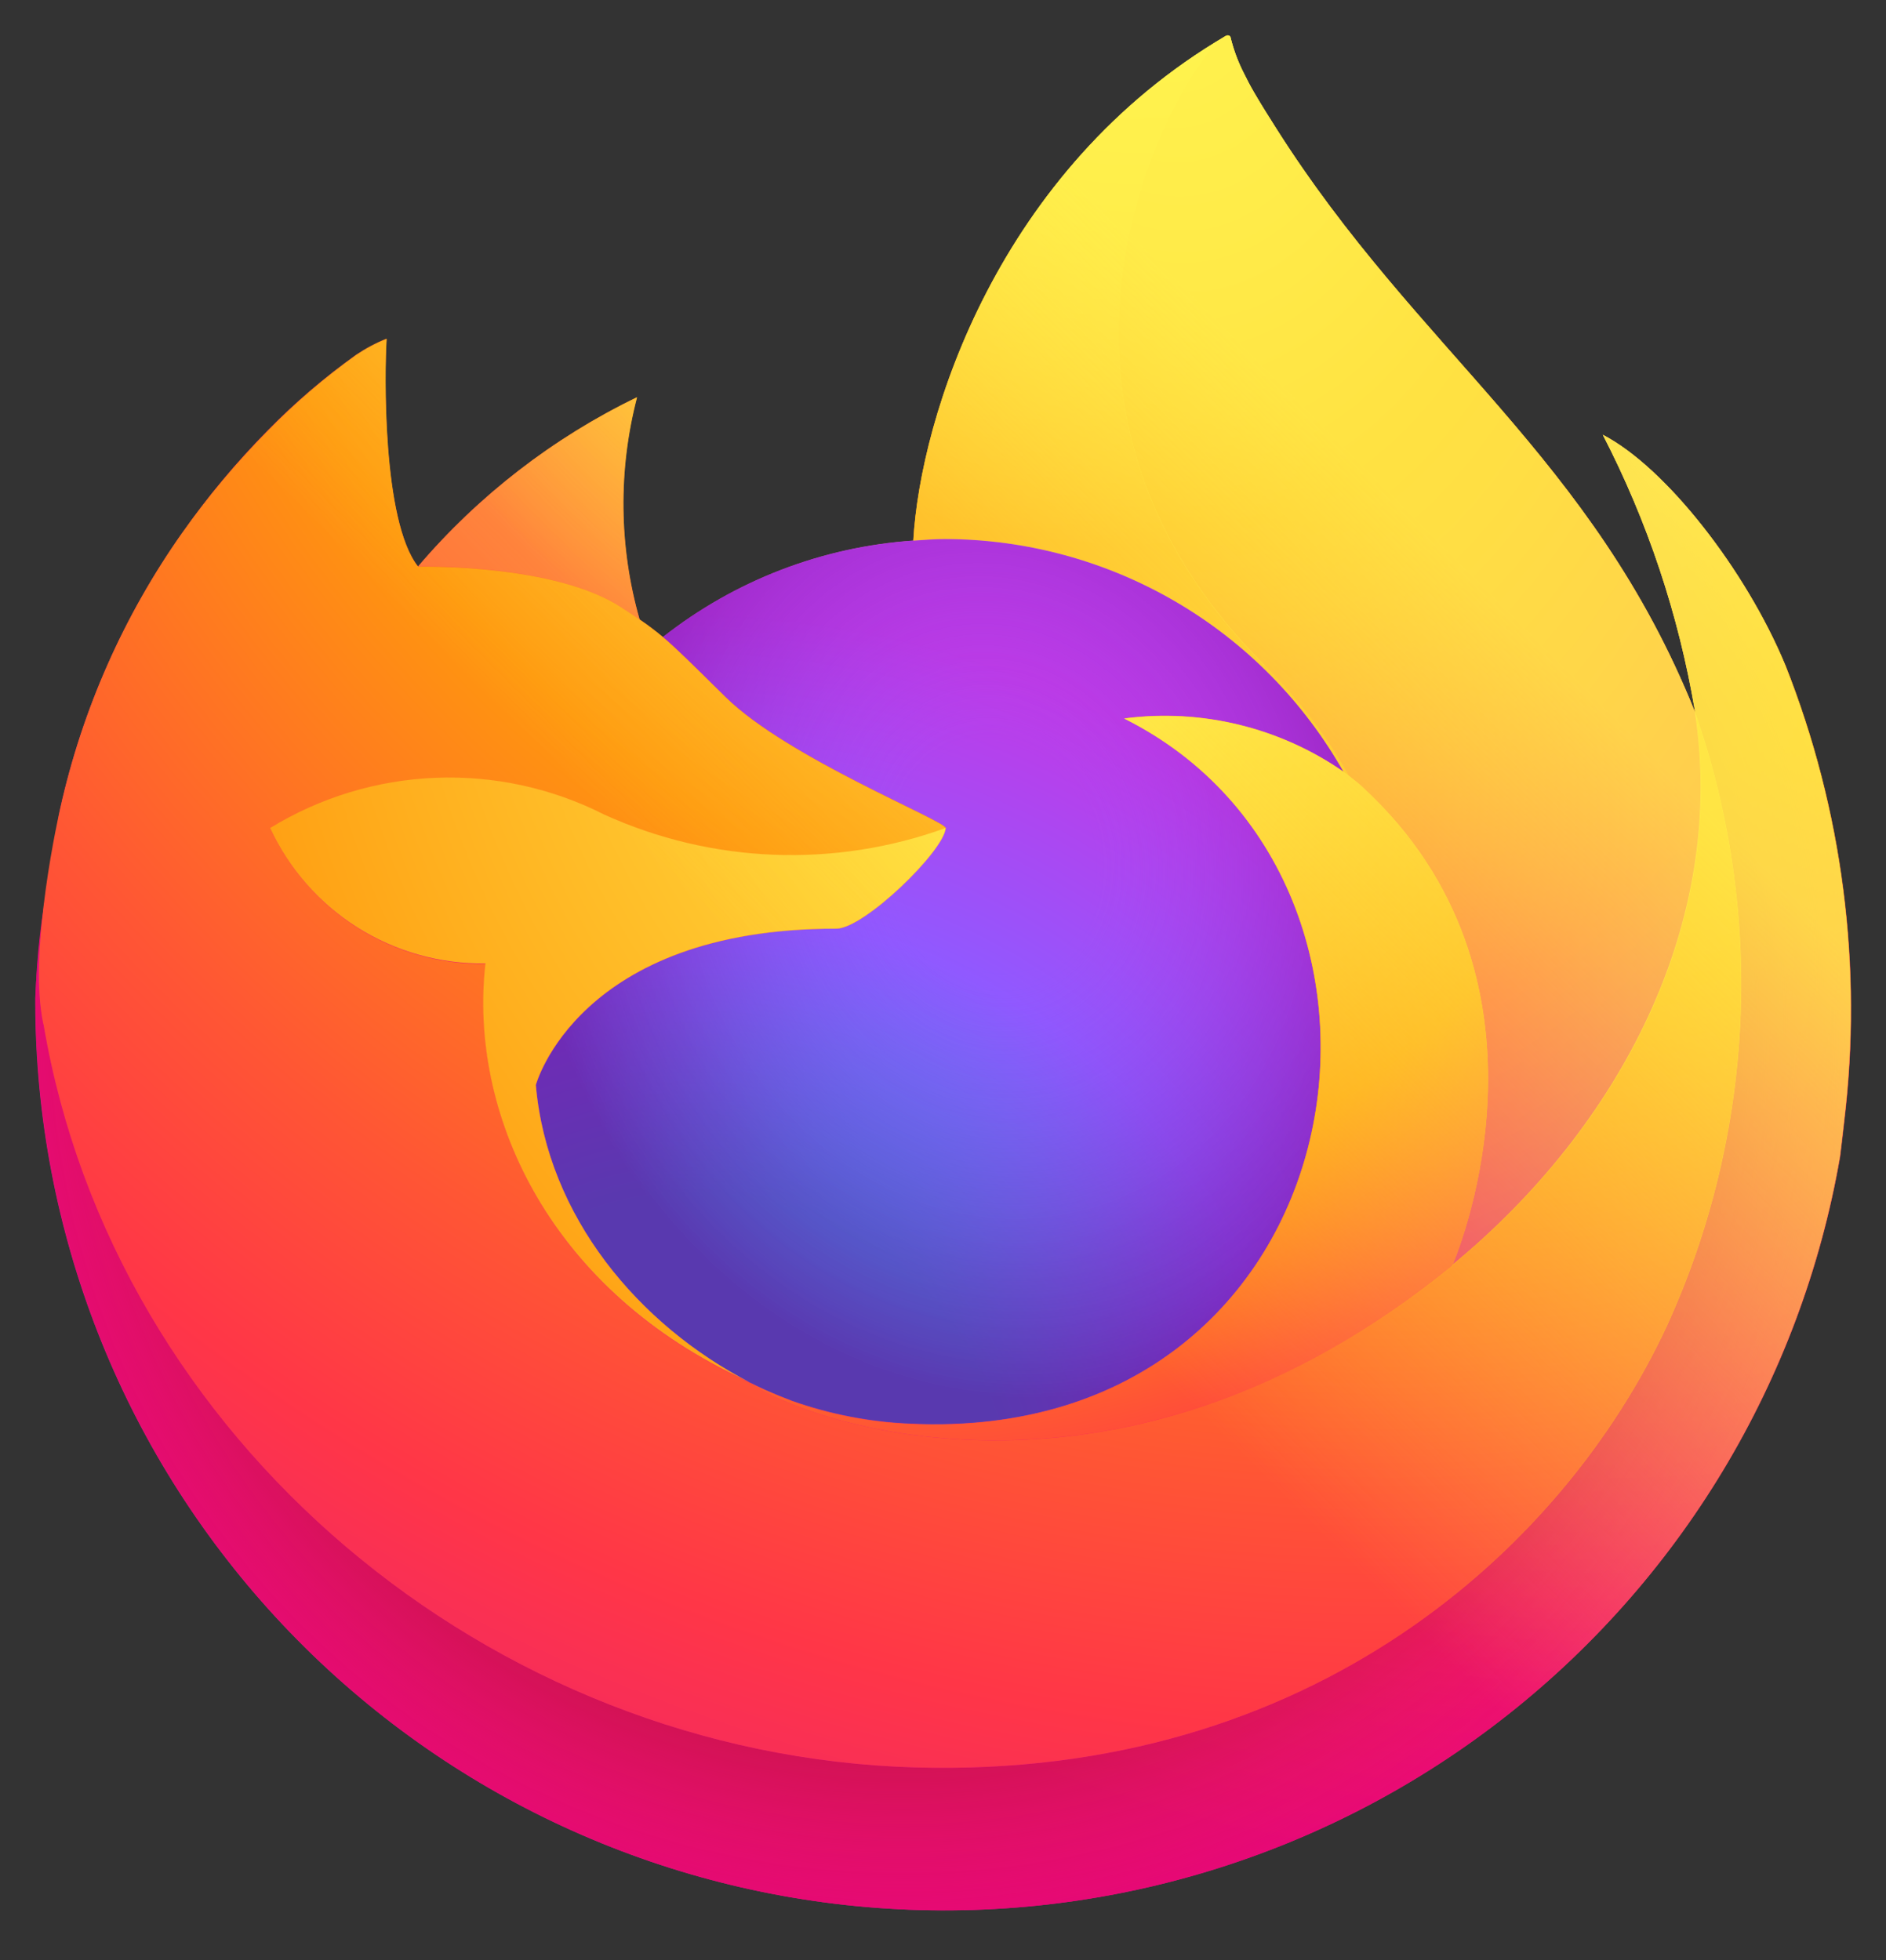
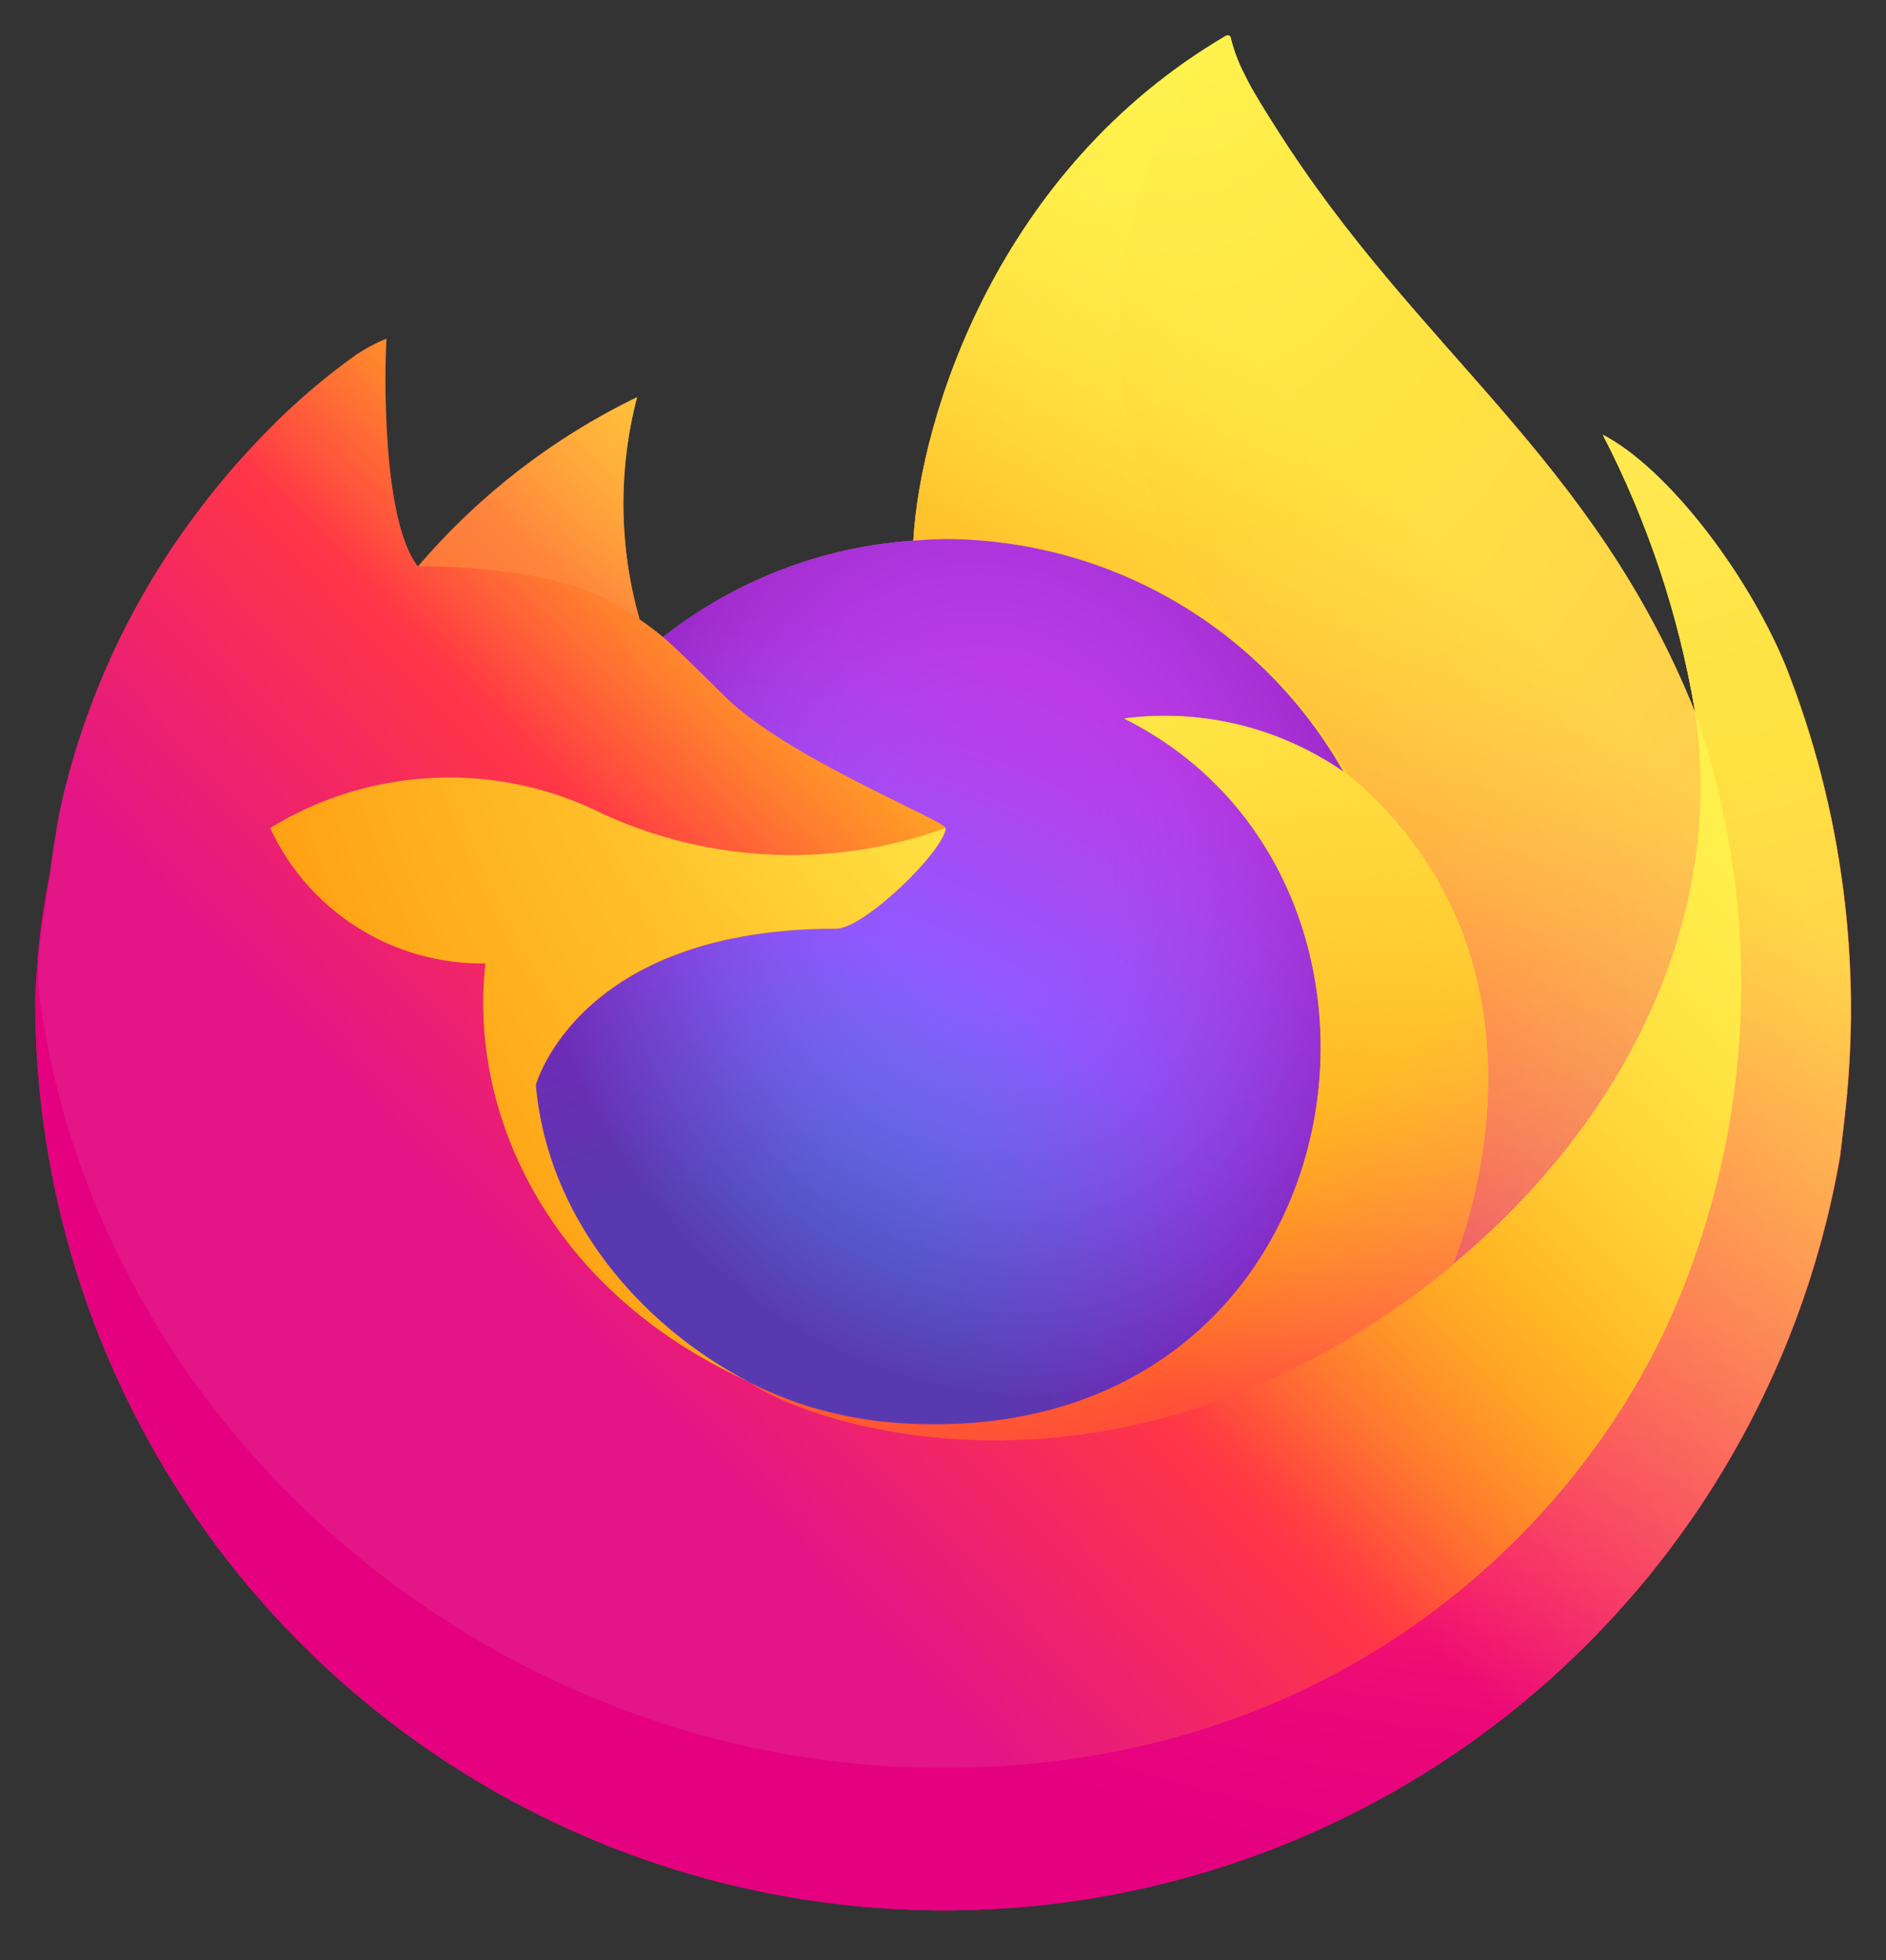
<svg xmlns="http://www.w3.org/2000/svg" width="51" height="53" viewBox="0 0 51 53" fill="none">
  <rect x="0" y="0" width="51" height="53" fill="#333333" stroke="none" />
  <g clip-path="url(#clip0_3249_4426)">
    <path d="M48.274 17.98C47.206 15.41 45.04 12.635 43.343 11.758C44.553 14.101 45.393 16.617 45.832 19.216L45.837 19.258C43.058 12.332 38.347 9.535 34.498 3.453C34.303 3.146 34.108 2.838 33.919 2.512C33.81 2.326 33.723 2.159 33.648 2.005C33.488 1.696 33.365 1.369 33.281 1.031C33.281 1.016 33.276 1.001 33.265 0.989C33.255 0.977 33.241 0.97 33.225 0.968C33.21 0.964 33.194 0.964 33.179 0.968C33.176 0.968 33.171 0.974 33.167 0.975C33.163 0.976 33.155 0.982 33.149 0.984L33.159 0.968C26.985 4.583 24.889 11.274 24.699 14.622C22.232 14.791 19.874 15.7 17.932 17.229C17.729 17.058 17.517 16.897 17.297 16.749C16.738 14.788 16.714 12.714 17.228 10.741C14.961 11.839 12.947 13.396 11.312 15.313H11.301C10.326 14.079 10.395 10.007 10.451 9.157C10.163 9.272 9.888 9.419 9.63 9.592C8.77 10.206 7.966 10.895 7.228 11.65C6.386 12.504 5.618 13.426 4.93 14.407V14.411V14.406C3.35 16.646 2.229 19.177 1.632 21.852L1.599 22.014C1.553 22.23 1.386 23.314 1.358 23.549C1.358 23.567 1.354 23.584 1.352 23.603C1.137 24.721 1.004 25.854 0.953 26.991V27.118C0.964 33.269 3.28 39.192 7.445 43.719C11.61 48.245 17.32 51.045 23.448 51.568C29.577 52.09 35.678 50.295 40.549 46.538C45.419 42.781 48.703 37.335 49.754 31.275C49.795 30.958 49.829 30.644 49.866 30.323C50.372 26.139 49.824 21.894 48.272 17.976L48.274 17.98ZM19.945 37.221C20.059 37.276 20.167 37.336 20.285 37.388L20.302 37.399C20.183 37.342 20.064 37.283 19.945 37.221ZM45.837 19.264V19.241L45.842 19.267L45.837 19.264Z" fill="url(#paint0_linear_3249_4426)" />
    <path d="M48.277 17.98C47.209 15.411 45.042 12.636 43.346 11.759C44.556 14.101 45.395 16.617 45.835 19.217V19.24L45.84 19.266C47.734 24.688 47.46 30.632 45.075 35.857C42.258 41.901 35.441 48.097 24.768 47.792C13.238 47.466 3.079 38.907 1.182 27.701C0.837 25.934 1.182 25.038 1.356 23.601C1.119 24.717 0.987 25.852 0.961 26.993V27.12C0.972 33.27 3.288 39.194 7.453 43.72C11.617 48.246 17.328 51.047 23.456 51.569C29.585 52.091 35.686 50.296 40.556 46.539C45.426 42.782 48.711 37.336 49.762 31.276C49.803 30.959 49.837 30.645 49.874 30.325C50.38 26.14 49.832 21.896 48.279 17.977L48.277 17.98Z" fill="url(#paint1_radial_3249_4426)" />
-     <path d="M48.277 17.98C47.209 15.411 45.042 12.636 43.346 11.759C44.556 14.101 45.395 16.617 45.835 19.217V19.24L45.84 19.266C47.734 24.688 47.46 30.632 45.075 35.857C42.258 41.901 35.441 48.097 24.768 47.792C13.238 47.466 3.079 38.907 1.182 27.701C0.837 25.934 1.182 25.038 1.356 23.601C1.119 24.717 0.987 25.852 0.961 26.993V27.12C0.972 33.27 3.288 39.194 7.453 43.72C11.617 48.246 17.328 51.047 23.456 51.569C29.585 52.091 35.686 50.296 40.556 46.539C45.426 42.782 48.711 37.336 49.762 31.276C49.803 30.959 49.837 30.645 49.874 30.325C50.38 26.14 49.832 21.896 48.279 17.977L48.277 17.98Z" fill="url(#paint2_radial_3249_4426)" />
    <path d="M36.328 20.866C36.381 20.903 36.43 20.941 36.48 20.978C35.863 19.883 35.094 18.881 34.197 18C26.555 10.358 32.195 1.435 33.146 0.979L33.155 0.965C26.982 4.58 24.886 11.271 24.695 14.619C24.982 14.599 25.266 14.575 25.559 14.575C27.75 14.579 29.9 15.164 31.791 16.268C33.683 17.373 35.248 18.959 36.328 20.865V20.866Z" fill="url(#paint3_radial_3249_4426)" />
    <path d="M25.572 22.393C25.532 23.005 23.372 25.113 22.616 25.113C15.627 25.113 14.492 29.342 14.492 29.342C14.802 32.902 17.283 35.836 20.282 37.383C20.419 37.454 20.558 37.518 20.697 37.581C20.937 37.688 21.178 37.786 21.418 37.877C22.448 38.241 23.526 38.449 24.616 38.494C36.869 39.068 39.241 23.844 30.4 19.424C32.485 19.152 34.597 19.665 36.326 20.863C35.246 18.957 33.681 17.371 31.79 16.266C29.898 15.162 27.748 14.578 25.558 14.573C25.266 14.573 24.98 14.597 24.694 14.617C22.227 14.786 19.869 15.695 17.927 17.224C18.302 17.541 18.725 17.965 19.616 18.843C21.284 20.486 25.561 22.189 25.571 22.388L25.572 22.393Z" fill="url(#paint4_radial_3249_4426)" />
    <path d="M25.572 22.393C25.532 23.005 23.372 25.113 22.616 25.113C15.627 25.113 14.492 29.342 14.492 29.342C14.802 32.902 17.283 35.836 20.282 37.383C20.419 37.454 20.558 37.518 20.697 37.581C20.937 37.688 21.178 37.786 21.418 37.877C22.448 38.241 23.526 38.449 24.616 38.494C36.869 39.068 39.241 23.844 30.4 19.424C32.485 19.152 34.597 19.665 36.326 20.863C35.246 18.957 33.681 17.371 31.79 16.266C29.898 15.162 27.748 14.578 25.558 14.573C25.266 14.573 24.98 14.597 24.694 14.617C22.227 14.786 19.869 15.695 17.927 17.224C18.302 17.541 18.725 17.965 19.616 18.843C21.284 20.486 25.561 22.189 25.571 22.388L25.572 22.393Z" fill="url(#paint5_radial_3249_4426)" />
    <path d="M16.783 16.413C16.982 16.54 17.146 16.65 17.29 16.75C16.73 14.79 16.706 12.715 17.221 10.742C14.954 11.841 12.939 13.398 11.305 15.315C11.425 15.312 14.99 15.248 16.783 16.413Z" fill="url(#paint6_radial_3249_4426)" />
-     <path d="M1.178 27.702C3.075 38.908 13.234 47.469 24.764 47.793C35.438 48.095 42.255 41.899 45.071 35.857C47.456 30.633 47.731 24.689 45.836 19.267V19.243C45.836 19.225 45.832 19.214 45.836 19.22L45.84 19.261C46.712 24.954 43.816 30.467 39.289 34.203L39.275 34.234C30.453 41.42 22.012 38.569 20.306 37.405C20.187 37.348 20.068 37.289 19.949 37.227C14.806 34.769 12.681 30.086 13.137 26.065C11.917 26.083 10.717 25.747 9.683 25.097C8.65 24.447 7.827 23.511 7.315 22.403C8.665 21.576 10.204 21.108 11.786 21.045C13.368 20.981 14.94 21.324 16.352 22.04C19.263 23.361 22.574 23.491 25.58 22.403C25.57 22.203 21.292 20.5 19.625 18.858C18.733 17.979 18.311 17.556 17.936 17.239C17.733 17.067 17.521 16.907 17.302 16.758C17.156 16.658 16.991 16.551 16.794 16.421C15.001 15.255 11.436 15.32 11.318 15.323H11.306C10.332 14.088 10.401 10.017 10.457 9.166C10.168 9.282 9.893 9.428 9.636 9.602C8.776 10.215 7.972 10.904 7.234 11.66C6.389 12.51 5.617 13.431 4.926 14.41C3.346 16.65 2.226 19.18 1.629 21.855C1.617 21.905 0.743 25.723 1.174 27.703L1.178 27.702Z" fill="url(#paint7_radial_3249_4426)" />
    <path d="M34.194 17.999C35.091 18.88 35.86 19.884 36.477 20.98C36.612 21.082 36.738 21.183 36.846 21.282C42.418 26.419 39.498 33.68 39.281 34.194C43.808 30.464 46.701 24.947 45.832 19.252C43.052 12.32 38.336 9.524 34.493 3.442C34.298 3.134 34.103 2.826 33.914 2.501C33.805 2.315 33.718 2.147 33.643 1.993C33.483 1.684 33.36 1.357 33.276 1.02C33.276 1.004 33.271 0.989 33.261 0.977C33.25 0.966 33.236 0.958 33.221 0.956C33.205 0.952 33.189 0.952 33.174 0.956C33.171 0.956 33.166 0.962 33.162 0.963C33.158 0.964 33.15 0.97 33.144 0.973C32.194 1.424 26.555 10.352 34.197 17.988L34.194 17.999Z" fill="url(#paint8_radial_3249_4426)" />
    <path d="M36.847 21.284C36.74 21.186 36.614 21.085 36.478 20.983C36.428 20.945 36.379 20.908 36.326 20.87C34.597 19.673 32.485 19.16 30.399 19.431C39.24 23.852 36.868 39.072 24.616 38.502C23.525 38.457 22.447 38.249 21.418 37.884C21.177 37.794 20.937 37.696 20.696 37.589C20.557 37.526 20.418 37.462 20.281 37.391L20.298 37.402C22.007 38.568 30.445 41.417 39.267 34.231L39.281 34.199C39.501 33.685 42.421 26.424 36.846 21.287L36.847 21.284Z" fill="url(#paint9_radial_3249_4426)" />
    <path d="M14.489 29.338C14.489 29.338 15.624 25.11 22.613 25.11C23.369 25.11 25.531 23.001 25.569 22.39C22.564 23.479 19.252 23.348 16.342 22.027C14.93 21.311 13.358 20.968 11.776 21.032C10.194 21.095 8.655 21.563 7.305 22.39C7.817 23.498 8.64 24.434 9.673 25.084C10.707 25.734 11.906 26.07 13.127 26.052C12.672 30.071 14.796 34.754 19.938 37.214C20.053 37.269 20.161 37.329 20.279 37.382C17.277 35.831 14.799 32.898 14.489 29.34V29.338Z" fill="url(#paint10_radial_3249_4426)" />
    <path d="M48.273 17.98C47.205 15.41 45.038 12.635 43.342 11.758C44.552 14.101 45.391 16.617 45.831 19.216L45.836 19.257C43.057 12.332 38.346 9.535 34.496 3.453C34.301 3.146 34.107 2.838 33.917 2.512C33.809 2.326 33.722 2.159 33.646 2.005C33.487 1.696 33.364 1.369 33.28 1.031C33.28 1.016 33.274 1.001 33.264 0.989C33.254 0.977 33.239 0.97 33.224 0.968C33.209 0.964 33.193 0.964 33.178 0.968C33.175 0.968 33.169 0.974 33.166 0.975C33.162 0.976 33.154 0.982 33.148 0.984L33.157 0.968C26.984 4.583 24.888 11.274 24.697 14.622C24.984 14.602 25.268 14.578 25.561 14.578C27.752 14.583 29.902 15.167 31.793 16.271C33.685 17.376 35.25 18.962 36.33 20.868C34.601 19.67 32.489 19.157 30.403 19.429C39.244 23.849 36.872 39.07 24.62 38.499C23.529 38.454 22.451 38.246 21.422 37.882C21.181 37.792 20.941 37.693 20.7 37.586C20.561 37.523 20.422 37.459 20.285 37.388L20.302 37.399C20.183 37.342 20.064 37.283 19.945 37.221C20.059 37.276 20.167 37.336 20.285 37.388C17.284 35.837 14.805 32.905 14.496 29.347C14.496 29.347 15.63 25.119 22.62 25.119C23.375 25.119 25.537 23.01 25.576 22.399C25.566 22.199 21.288 20.496 19.621 18.854C18.73 17.975 18.306 17.552 17.932 17.234C17.729 17.063 17.517 16.902 17.297 16.754C16.738 14.793 16.714 12.719 17.228 10.746C14.961 11.844 12.947 13.401 11.312 15.319H11.301C10.326 14.084 10.395 10.012 10.451 9.162C10.163 9.278 9.888 9.424 9.63 9.597C8.77 10.211 7.966 10.9 7.228 11.655C6.386 12.509 5.618 13.431 4.93 14.412C3.35 16.652 2.229 19.182 1.632 21.857L1.599 22.019C1.553 22.236 1.346 23.334 1.316 23.57C1.126 24.704 1.005 25.848 0.953 26.997V27.123C0.964 33.274 3.28 39.197 7.445 43.724C11.61 48.25 17.32 51.051 23.448 51.573C29.577 52.095 35.678 50.3 40.549 46.543C45.419 42.786 48.703 37.34 49.754 31.28C49.795 30.963 49.829 30.649 49.866 30.329C50.372 26.144 49.824 21.899 48.272 17.981L48.273 17.98Z" fill="url(#paint11_linear_3249_4426)" />
  </g>
  <defs>
    <linearGradient id="paint0_linear_3249_4426" x1="45.021" y1="8.819" x2="4.215" y2="48.19" gradientUnits="userSpaceOnUse">
      <stop offset="0.048" stop-color="#FFF44F" />
      <stop offset="0.111" stop-color="#FFE847" />
      <stop offset="0.225" stop-color="#FFC830" />
      <stop offset="0.368" stop-color="#FF980E" />
      <stop offset="0.401" stop-color="#FF8B16" />
      <stop offset="0.462" stop-color="#FF672A" />
      <stop offset="0.534" stop-color="#FF3647" />
      <stop offset="0.705" stop-color="#E31587" />
    </linearGradient>
    <radialGradient id="paint1_radial_3249_4426" cx="0" cy="0" r="1" gradientUnits="userSpaceOnUse" gradientTransform="translate(43.444 6.673) scale(51.243 51.243)">
      <stop offset="0.129" stop-color="#FFBD4F" />
      <stop offset="0.186" stop-color="#FFAC31" />
      <stop offset="0.247" stop-color="#FF9D17" />
      <stop offset="0.283" stop-color="#FF980E" />
      <stop offset="0.403" stop-color="#FF563B" />
      <stop offset="0.467" stop-color="#FF3750" />
      <stop offset="0.71" stop-color="#F5156C" />
      <stop offset="0.782" stop-color="#EB0878" />
      <stop offset="0.86" stop-color="#E50080" />
    </radialGradient>
    <radialGradient id="paint2_radial_3249_4426" cx="0" cy="0" r="1" gradientUnits="userSpaceOnUse" gradientTransform="translate(24.419 27.601) scale(51.243 51.243)">
      <stop offset="0.3" stop-color="#960E18" />
      <stop offset="0.351" stop-color="#B11927" stop-opacity="0.74" />
      <stop offset="0.435" stop-color="#DB293D" stop-opacity="0.343" />
      <stop offset="0.497" stop-color="#F5334B" stop-opacity="0.094" />
      <stop offset="0.53" stop-color="#FF3750" stop-opacity="0" />
    </radialGradient>
    <radialGradient id="paint3_radial_3249_4426" cx="0" cy="0" r="1" gradientUnits="userSpaceOnUse" gradientTransform="translate(30.759 -4.743) scale(37.119 37.119)">
      <stop offset="0.132" stop-color="#FFF44F" />
      <stop offset="0.252" stop-color="#FFDC3E" />
      <stop offset="0.506" stop-color="#FF9D12" />
      <stop offset="0.526" stop-color="#FF980E" />
    </radialGradient>
    <radialGradient id="paint4_radial_3249_4426" cx="0" cy="0" r="1" gradientUnits="userSpaceOnUse" gradientTransform="translate(18.71 40.918) scale(24.397 24.397)">
      <stop offset="0.353" stop-color="#3A8EE6" />
      <stop offset="0.472" stop-color="#5C79F0" />
      <stop offset="0.669" stop-color="#9059FF" />
      <stop offset="1" stop-color="#C139E6" />
    </radialGradient>
    <radialGradient id="paint5_radial_3249_4426" cx="0" cy="0" r="1" gradientUnits="userSpaceOnUse" gradientTransform="translate(26.896 23.201) rotate(-13.592) scale(12.938 15.147)">
      <stop offset="0.206" stop-color="#9059FF" stop-opacity="0" />
      <stop offset="0.278" stop-color="#8C4FF3" stop-opacity="0.064" />
      <stop offset="0.747" stop-color="#7716A8" stop-opacity="0.45" />
      <stop offset="0.975" stop-color="#6E008B" stop-opacity="0.6" />
    </radialGradient>
    <radialGradient id="paint6_radial_3249_4426" cx="0" cy="0" r="1" gradientUnits="userSpaceOnUse" gradientTransform="translate(23.784 4.769) scale(17.555 17.555)">
      <stop stop-color="#FFE226" />
      <stop offset="0.121" stop-color="#FFDB27" />
      <stop offset="0.295" stop-color="#FFC82A" />
      <stop offset="0.502" stop-color="#FFA930" />
      <stop offset="0.732" stop-color="#FF7E37" />
      <stop offset="0.792" stop-color="#FF7139" />
    </radialGradient>
    <radialGradient id="paint7_radial_3249_4426" cx="0" cy="0" r="1" gradientUnits="userSpaceOnUse" gradientTransform="translate(37.737 -6.646) scale(74.898 74.898)">
      <stop offset="0.113" stop-color="#FFF44F" />
      <stop offset="0.456" stop-color="#FF980E" />
      <stop offset="0.622" stop-color="#FF5634" />
      <stop offset="0.716" stop-color="#FF3647" />
      <stop offset="0.904" stop-color="#E31587" />
    </radialGradient>
    <radialGradient id="paint8_radial_3249_4426" cx="0" cy="0" r="1" gradientUnits="userSpaceOnUse" gradientTransform="translate(31.508 -2.493) rotate(83.976) scale(54.886 36.022)">
      <stop stop-color="#FFF44F" />
      <stop offset="0.06" stop-color="#FFE847" />
      <stop offset="0.168" stop-color="#FFC830" />
      <stop offset="0.304" stop-color="#FF980E" />
      <stop offset="0.356" stop-color="#FF8B16" />
      <stop offset="0.455" stop-color="#FF672A" />
      <stop offset="0.57" stop-color="#FF3647" />
      <stop offset="0.737" stop-color="#E31587" />
    </radialGradient>
    <radialGradient id="paint9_radial_3249_4426" cx="0" cy="0" r="1" gradientUnits="userSpaceOnUse" gradientTransform="translate(23.783 11.112) scale(46.753 46.753)">
      <stop offset="0.137" stop-color="#FFF44F" />
      <stop offset="0.48" stop-color="#FF980E" />
      <stop offset="0.592" stop-color="#FF5634" />
      <stop offset="0.655" stop-color="#FF3647" />
      <stop offset="0.904" stop-color="#E31587" />
    </radialGradient>
    <radialGradient id="paint10_radial_3249_4426" cx="0" cy="0" r="1" gradientUnits="userSpaceOnUse" gradientTransform="translate(35.83 13.648) scale(51.173 51.173)">
      <stop offset="0.094" stop-color="#FFF44F" />
      <stop offset="0.231" stop-color="#FFE141" />
      <stop offset="0.509" stop-color="#FFAF1E" />
      <stop offset="0.626" stop-color="#FF980E" />
    </radialGradient>
    <linearGradient id="paint11_linear_3249_4426" x1="44.525" y1="8.61" x2="9.809" y2="43.332" gradientUnits="userSpaceOnUse">
      <stop offset="0.167" stop-color="#FFF44F" stop-opacity="0.8" />
      <stop offset="0.266" stop-color="#FFF44F" stop-opacity="0.634" />
      <stop offset="0.489" stop-color="#FFF44F" stop-opacity="0.217" />
      <stop offset="0.6" stop-color="#FFF44F" stop-opacity="0" />
    </linearGradient>
    <clipPath id="clip0_3249_4426">
      <rect width="50" height="51.647" fill="white" transform="translate(0.5 0.5)" />
    </clipPath>
  </defs>
</svg>